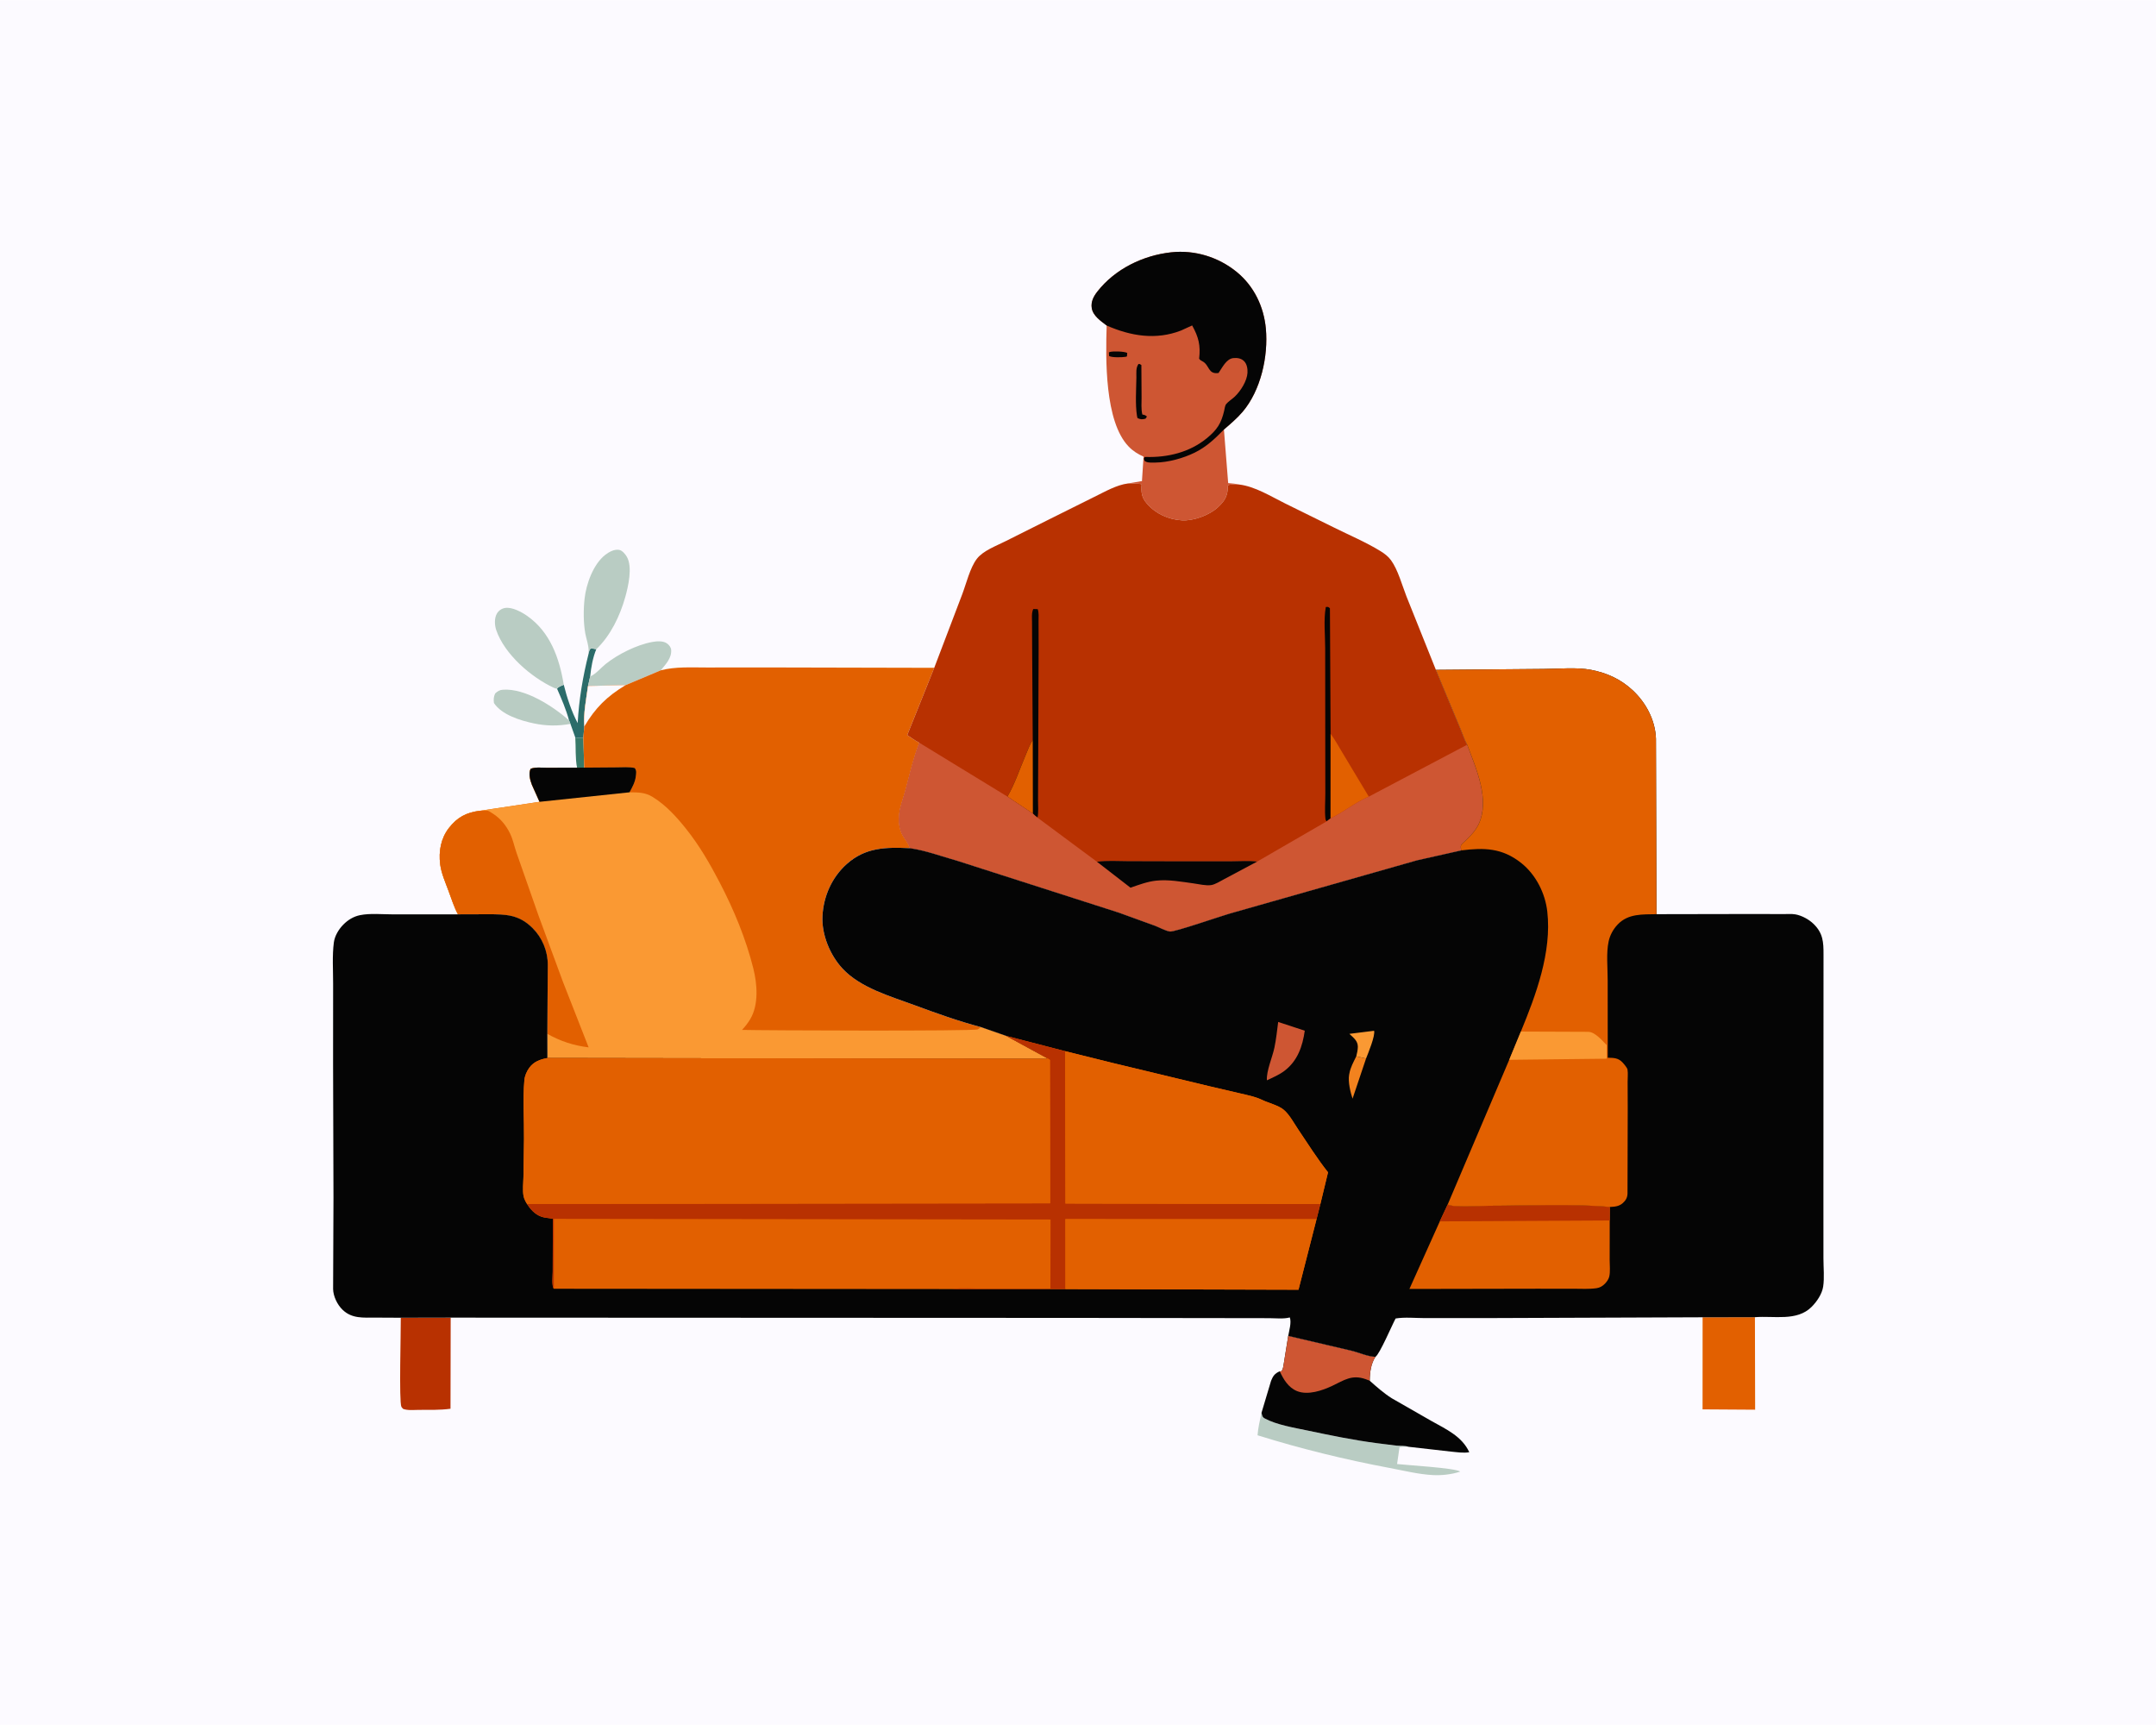
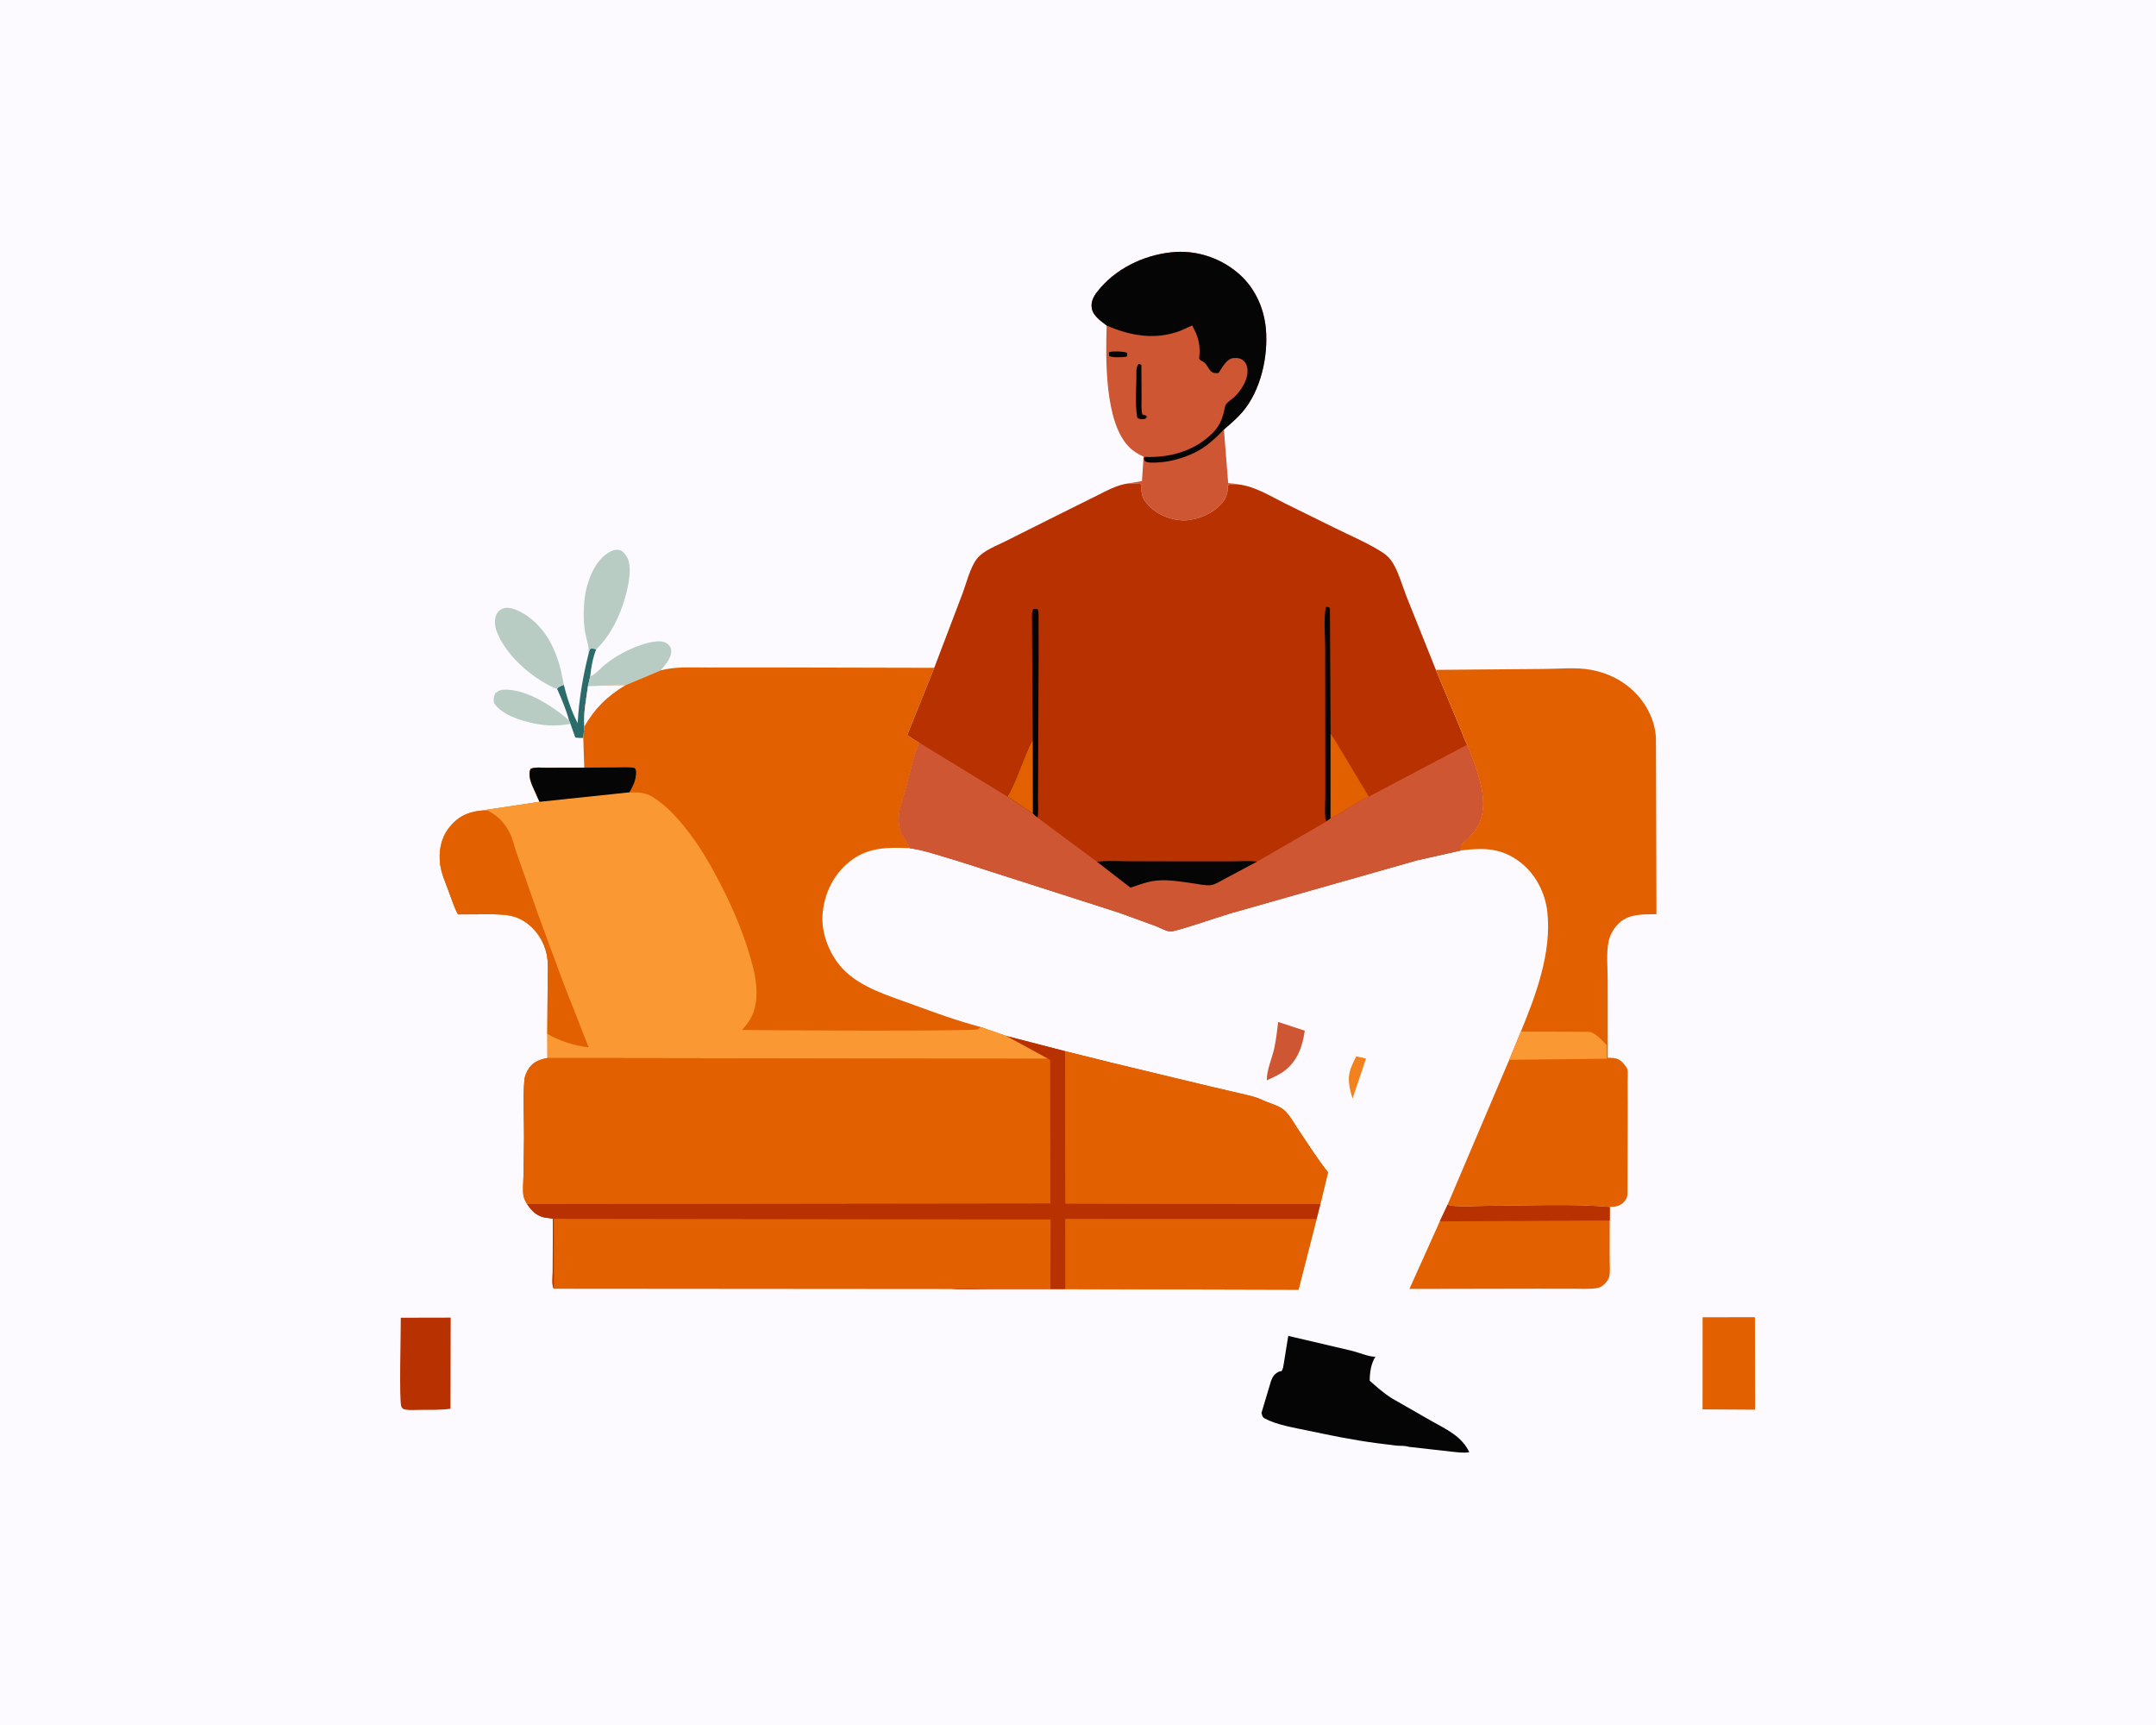
<svg xmlns="http://www.w3.org/2000/svg" version="1.1" style="display: block;" viewBox="0 0 2048 1638" width="1280" height="1024">
  <path transform="translate(0,0)" fill="rgb(252,250,255)" d="M -0 -0 L 2048 0 L 2048 1638 L -0 1638 L -0 -0 z" />
-   <path transform="translate(0,0)" fill="rgb(56,121,105)" d="M 546.466 700.276 C 549.134 700.668 551.393 700.923 554.077 700.594 L 554.973 728.87 L 548.155 728.947 C 546.306 719.761 547.119 709.644 546.466 700.276 z" />
  <path transform="translate(0,0)" fill="rgb(43,108,106)" d="M 559.142 620.549 C 559.582 618.523 559.746 616.947 561.375 615.5 L 566.426 616.42 C 563.182 624.119 561.417 633.966 560.618 642.275 L 558.559 651.353 C 556.904 663.537 554.037 677.624 555.052 689.794 L 554.077 700.594 C 551.393 700.923 549.134 700.668 546.466 700.276 L 541.872 687.323 L 540.506 683.942 C 537.817 673.833 533.371 663.522 529.158 653.944 C 530.645 651.867 533.209 651.223 535.526 650.197 C 538.427 661.967 543.028 675.902 548.725 686.598 C 549.953 664.273 553.675 642.204 559.142 620.549 z" />
  <path transform="translate(0,0)" fill="rgb(185,204,195)" d="M 541.872 687.323 C 529.947 689.536 518.813 689.355 506.936 686.843 C 494.347 684.181 476.556 678.752 469.182 667.5 C 468.803 663.952 468.861 661.784 470.322 658.5 C 472.727 656.303 474.462 655.105 477.797 654.881 C 499.005 653.458 525.194 670.545 540.506 683.942 L 541.872 687.323 z" />
  <path transform="translate(0,0)" fill="rgb(185,204,195)" d="M 560.618 642.275 C 565.936 640.111 570.845 634.032 575.397 630.404 C 587.008 621.149 604.853 612.234 619.522 609.554 C 623.988 608.738 630.184 608.239 633.946 611.204 C 635.764 612.637 637.377 614.715 637.55 617.089 C 638.116 624.889 632.247 630.903 627.659 636.476 L 594.304 650.523 L 558.559 651.353 L 560.618 642.275 z" />
  <path transform="translate(0,0)" fill="rgb(185,204,195)" d="M 529.158 653.944 C 527.898 653.801 527.095 653.523 525.928 652.979 C 504.419 642.954 479.349 621.335 471.414 598.372 C 469.804 593.714 469.412 586.929 472.044 582.5 C 473.736 579.652 476.565 577.749 479.821 577.235 C 486.533 576.174 495.638 581.15 501 584.94 C 522.738 600.308 531.401 625.044 535.526 650.197 C 533.209 651.223 530.645 651.867 529.158 653.944 z" />
  <path transform="translate(0,0)" fill="rgb(185,204,195)" d="M 559.142 620.549 L 559.116 617.577 C 559.133 612.153 556.923 606.751 555.971 601.406 C 554.128 591.058 554.153 578.844 555.306 568.365 C 556.834 554.461 563.524 535.72 574.884 526.835 C 578.443 524.051 583.662 521.14 588.37 522.119 C 591.203 522.708 594.023 526.202 595.405 528.554 C 601.053 538.162 596.797 556.742 593.913 567.005 C 588.908 584.821 579.963 603.539 566.426 616.42 L 561.375 615.5 C 559.746 616.947 559.582 618.523 559.142 620.549 z" />
-   <path transform="translate(0,0)" fill="rgb(185,204,195)" d="M 1387.12 1397.51 C 1379.19 1400.16 1369.76 1401.26 1361.4 1400.84 C 1347.48 1400.14 1333.67 1396.63 1320 1394.07 C 1277.81 1386.17 1235.54 1375.8 1194.55 1363.02 C 1195.06 1355.94 1196.81 1348.66 1198.3 1341.72 C 1199.05 1344.25 1198.9 1345.68 1201.37 1347.03 C 1212.66 1353.16 1229.49 1355.87 1242.12 1358.53 C 1264.09 1363.16 1285.6 1367.61 1307.91 1370.52 L 1326.5 1372.85 C 1330.34 1373.19 1334.44 1372.77 1338.13 1373.97 C 1335.2 1373.93 1332.28 1373.75 1329.4 1374.38 L 1327.1 1390.33 C 1336.19 1391.43 1382.01 1393.98 1387.12 1397.51 z" />
  <path transform="translate(0,0)" fill="rgb(184,49,1)" d="M 380.718 1251.38 L 428.102 1251.28 L 427.936 1337.81 C 418.101 1339.21 407.742 1338.82 397.811 1338.9 C 393.046 1338.94 387.497 1339.58 383 1338 C 382.43 1337.32 381.694 1336.76 381.291 1335.98 C 378.909 1331.35 380.89 1262.73 380.718 1251.38 z" />
  <path transform="translate(0,0)" fill="rgb(226,96,0)" d="M 1617.32 1250.95 L 1667.02 1250.87 L 1667.22 1338.73 L 1617.28 1338.41 L 1617.32 1250.95 z" />
  <path transform="translate(0,0)" fill="rgb(5,5,5)" d="M 1223.71 1268.62 L 1283.31 1282.57 C 1290.63 1284.31 1299.13 1288.22 1306.52 1288.52 C 1302.25 1295.01 1301.14 1303.57 1301.11 1311.21 C 1307.81 1317.16 1314.51 1323.1 1322.11 1327.9 L 1359.67 1349.41 C 1373.5 1357.19 1388.72 1363.95 1395.67 1379.08 C 1390.48 1380.15 1383.68 1379.02 1378.39 1378.54 L 1338.13 1373.97 C 1334.44 1372.77 1330.34 1373.19 1326.5 1372.85 L 1307.91 1370.52 C 1285.6 1367.61 1264.09 1363.16 1242.12 1358.53 C 1229.49 1355.87 1212.66 1353.16 1201.37 1347.03 C 1198.9 1345.68 1199.05 1344.25 1198.3 1341.72 L 1207.4 1311.29 C 1209.22 1306.72 1210.97 1304.24 1215.64 1302.25 L 1217.06 1302.27 C 1218.97 1300.23 1218.97 1297.47 1219.51 1294.75 L 1223.71 1268.62 z" />
-   <path transform="translate(0,0)" fill="rgb(206,86,51)" d="M 1223.71 1268.62 L 1283.31 1282.57 C 1290.63 1284.31 1299.13 1288.22 1306.52 1288.52 C 1302.25 1295.01 1301.14 1303.57 1301.11 1311.21 L 1297.15 1309.69 C 1284.15 1305.15 1276.9 1310.65 1265.46 1316.09 C 1256.04 1320.56 1242.4 1325.22 1232.09 1321.07 C 1223.82 1317.74 1219.18 1309.91 1215.64 1302.25 L 1217.06 1302.27 C 1218.97 1300.23 1218.97 1297.47 1219.51 1294.75 L 1223.71 1268.62 z" />
  <path transform="translate(0,0)" fill="rgb(206,86,51)" d="M 1051.23 308.977 C 1045.78 304.798 1038.28 299.812 1037.08 292.5 C 1036.09 286.449 1038.78 281.337 1042.39 276.73 C 1059.23 255.214 1085.78 242.359 1112.54 239.44 C 1134.91 237 1157.51 243.972 1174.88 258.205 C 1191.18 271.558 1200.51 290.999 1202.44 311.864 C 1204.87 338.137 1197.64 370.751 1180.26 391.061 C 1175.04 397.165 1168.7 402.523 1162.62 407.762 L 1166.65 458.641 C 1170.1 458.999 1173.71 459.147 1177.07 459.986 C 1175.44 459.973 1167.3 459.596 1166.5 460.859 C 1166.22 461.296 1166.3 463.784 1166.23 464.497 C 1165.54 472.345 1162.4 476.531 1156.71 481.77 C 1148.68 489.168 1133.57 494.681 1122.76 494.025 C 1109.99 493.249 1098.19 487.995 1089.7 478.397 C 1084.21 472.186 1083.94 467.482 1084.46 459.661 C 1080.25 458.896 1075.82 459.055 1071.55 458.963 L 1083.88 456.866 L 1084.75 456.803 L 1086.27 433.528 C 1080.77 430.994 1076.33 428.3 1072.11 423.925 C 1049.24 400.241 1050.24 340.584 1051.23 308.977 z" />
  <path transform="translate(0,0)" fill="rgb(5,5,5)" d="M 1053.36 334.5 L 1054.01 334.195 C 1057.05 333.151 1068.05 333.529 1070.76 335.002 L 1070.5 338.308 L 1069.25 338.697 C 1066.01 339.265 1056.08 339.528 1053.5 337.917 L 1053.36 334.5 z" />
  <path transform="translate(0,0)" fill="rgb(5,5,5)" d="M 1081.44 345.5 C 1082.84 345.466 1083.04 345.803 1084.2 346.5 L 1084.38 377.264 C 1084.4 382.523 1083.85 388.379 1085.11 393.5 C 1087.02 393.899 1088.11 394.052 1089.5 395.478 L 1088.09 397.5 C 1084.87 398.264 1083.54 398.244 1080.5 396.902 L 1080.01 394.757 C 1078.3 383.6 1079.3 369.851 1079.46 358.496 C 1079.53 353.894 1078.79 349.322 1081.44 345.5 z" />
  <path transform="translate(0,0)" fill="rgb(5,5,5)" d="M 1051.23 308.977 C 1045.78 304.798 1038.28 299.812 1037.08 292.5 C 1036.09 286.449 1038.78 281.337 1042.39 276.73 C 1059.23 255.214 1085.78 242.359 1112.54 239.44 C 1134.91 237 1157.51 243.972 1174.88 258.205 C 1191.18 271.558 1200.51 290.999 1202.44 311.864 C 1204.87 338.137 1197.64 370.751 1180.26 391.061 C 1175.04 397.165 1168.7 402.523 1162.62 407.762 C 1154.12 416.504 1145.85 424.336 1134.73 429.766 C 1123.85 435.081 1109.73 438.985 1097.61 439.141 C 1094.86 439.176 1091.39 439.459 1088.79 438.431 C 1086.94 437.697 1087.24 437.228 1086.52 435.5 C 1087.28 434.173 1086.9 433.764 1088.54 433.813 C 1109.21 434.426 1130.03 429.404 1146.37 416.023 C 1156.09 408.063 1160.07 401.874 1162.84 389.936 C 1163.25 388.132 1163.57 385.016 1164.77 383.573 C 1166.89 381 1170.45 378.848 1172.93 376.5 C 1178.48 371.229 1184.58 361.618 1185 353.881 C 1185.21 350.111 1184.52 345.566 1181.73 342.803 C 1178.98 340.081 1175.26 339.525 1171.5 339.921 C 1164.83 340.622 1160.9 349.243 1157.5 354.068 C 1147.2 355.527 1149.19 346.52 1142.07 342.882 C 1140.67 342.169 1140.05 341.838 1139.08 340.5 C 1140.52 327.742 1138.6 320.081 1132.43 308.904 L 1121.86 313.736 C 1098.04 322.995 1074.02 318.996 1051.23 308.977 z" />
  <path transform="translate(0,0)" fill="rgb(226,96,0)" d="M 627.659 636.476 C 641.807 632.802 656.988 633.82 671.497 633.788 L 725.31 633.73 L 887.434 634.101 L 861.804 697.955 C 865.537 700.481 869.231 703.256 873.273 705.263 C 867.546 719.936 864.064 735.751 859.937 750.964 C 857.976 758.194 854.802 766.092 854.114 773.556 C 853.525 779.948 854.009 785.537 856.562 791.5 C 858.075 795.034 863.992 802.141 864.086 805.382 C 841.518 804.411 822.176 804.502 804.286 820.5 C 790.175 833.119 782.23 851.106 781.271 869.9 C 780.375 887.445 788.464 907.032 800.329 919.765 C 817.321 938.001 845.357 945.901 868.244 954.34 C 889.297 962.103 910.042 969.578 931.76 975.326 L 955.909 983.727 L 994.952 1004.97 C 993.348 1005.64 994.137 1005.5 992.275 1005.43 L 519.993 1004.71 L 519.933 981.776 L 520.349 916.198 C 520.404 903.204 515.086 890.381 505.856 881.213 C 492.878 868.323 480.562 868.157 463.281 868.151 L 435.038 868.24 C 431.292 861.391 428.75 853.101 426.01 845.777 C 423.02 837.781 419.214 829.148 418.127 820.635 C 416.573 808.465 418.781 796.061 426.405 786.251 C 434.366 776.008 442.991 771.505 455.654 769.897 L 512.492 761.368 L 505.27 745.232 C 503.513 740.528 501.893 734.739 504 730.041 C 508.295 728.204 514.366 729.003 519 728.983 L 548.155 728.947 L 554.973 728.87 L 554.077 700.594 L 555.052 689.794 C 554.037 677.624 556.904 663.537 558.559 651.353 L 594.304 650.523 L 627.659 636.476 z" />
  <path transform="translate(0,0)" fill="rgb(252,250,255)" d="M 558.559 651.353 L 594.304 650.523 C 576.595 661.139 565.512 672.069 555.052 689.794 C 554.037 677.624 556.904 663.537 558.559 651.353 z" />
  <path transform="translate(0,0)" fill="rgb(250,153,51)" d="M 554.973 728.87 L 585.713 728.632 C 591.343 728.6 597.413 728.034 602.939 729.254 C 604.921 731.769 604.302 734.35 603.924 737.451 C 603.258 742.912 600.548 747.572 598.019 752.328 C 606.308 752.421 612.72 752.271 620.005 756.771 C 632.648 764.58 642.595 775.601 651.792 787.118 C 664.333 802.824 674.303 820.072 683.568 837.855 C 697.103 863.831 708.485 891.233 715.615 919.717 C 719.322 934.525 720.848 953.971 712.687 967.729 C 710.516 971.39 707.772 974.911 704.859 978.003 C 724.968 978.534 924.327 979.317 928.661 977.5 C 929.654 977.084 930.911 976.024 931.76 975.326 L 955.909 983.727 L 994.952 1004.97 C 993.348 1005.64 994.137 1005.5 992.275 1005.43 L 519.993 1004.71 L 519.933 981.776 L 520.349 916.198 C 520.404 903.204 515.086 890.381 505.856 881.213 C 492.878 868.323 480.562 868.157 463.281 868.151 L 435.038 868.24 C 431.292 861.391 428.75 853.101 426.01 845.777 C 423.02 837.781 419.214 829.148 418.127 820.635 C 416.573 808.465 418.781 796.061 426.405 786.251 C 434.366 776.008 442.991 771.505 455.654 769.897 L 512.492 761.368 L 505.27 745.232 C 503.513 740.528 501.893 734.739 504 730.041 C 508.295 728.204 514.366 729.003 519 728.983 L 548.155 728.947 L 554.973 728.87 z" />
  <path transform="translate(0,0)" fill="rgb(5,5,5)" d="M 554.973 728.87 L 585.713 728.632 C 591.343 728.6 597.413 728.034 602.939 729.254 C 604.921 731.769 604.302 734.35 603.924 737.451 C 603.258 742.912 600.548 747.572 598.019 752.328 L 512.492 761.368 L 505.27 745.232 C 503.513 740.528 501.893 734.739 504 730.041 C 508.295 728.204 514.366 729.003 519 728.983 L 548.155 728.947 L 554.973 728.87 z" />
  <path transform="translate(0,0)" fill="rgb(226,96,0)" d="M 455.654 769.897 L 462.344 769.661 C 464.078 769.727 465.59 770.938 467 771.828 L 468.049 772.478 C 475.422 777.145 480.724 783.693 484.521 791.5 C 487.413 797.444 488.566 804.006 490.792 810.201 L 511.51 869.305 L 534.756 932.36 L 559.141 994.582 C 544.881 992.835 532.533 988.824 519.933 981.776 L 520.349 916.198 C 520.404 903.204 515.086 890.381 505.856 881.213 C 492.878 868.323 480.562 868.157 463.281 868.151 L 435.038 868.24 C 431.292 861.391 428.75 853.101 426.01 845.777 C 423.02 837.781 419.214 829.148 418.127 820.635 C 416.573 808.465 418.781 796.061 426.405 786.251 C 434.366 776.008 442.991 771.505 455.654 769.897 z" />
  <path transform="translate(0,0)" fill="rgb(184,49,1)" d="M 887.434 634.101 L 913.999 564.314 C 917.827 554.262 921.484 538.85 927.974 530.5 C 934.012 522.732 946.298 518.329 955 513.919 L 996.642 493.072 L 1039.69 471.637 C 1049.65 466.787 1060.47 460.415 1071.55 458.963 C 1075.82 459.055 1080.25 458.896 1084.46 459.661 C 1083.94 467.482 1084.21 472.186 1089.7 478.397 C 1098.19 487.995 1109.99 493.249 1122.76 494.025 C 1133.57 494.681 1148.68 489.168 1156.71 481.77 C 1162.4 476.531 1165.54 472.345 1166.23 464.497 C 1166.3 463.784 1166.22 461.296 1166.5 460.859 C 1167.3 459.596 1175.44 459.973 1177.07 459.986 C 1192.34 461.858 1207.15 471.264 1220.79 477.988 L 1266.69 500.61 C 1281.38 507.959 1297.53 514.715 1311.47 523.337 C 1315.25 525.671 1318.74 528.327 1321.37 531.954 C 1327.95 541.023 1331.87 555.705 1336.01 566.273 L 1363.97 636.046 L 1386.82 690.875 C 1389.17 696.19 1390.91 702.06 1393.7 707.121 C 1402.01 729.519 1415.74 759.319 1404.46 782.864 C 1401.77 788.477 1397.39 793.153 1393.02 797.494 C 1391.86 798.651 1388.49 801.257 1387.9 802.5 C 1387.3 803.766 1387.77 806.192 1388.06 807.516 L 1346 816.949 L 1167.97 867.56 C 1159.29 870.05 1115.74 885.116 1111.43 884.57 C 1107.36 884.053 1101.16 880.622 1097.18 879.1 L 1062.61 866.568 L 909.259 817.364 C 894.771 813.312 879.679 807.68 864.821 805.483 L 864.086 805.382 C 863.992 802.141 858.075 795.034 856.562 791.5 C 854.009 785.537 853.525 779.948 854.114 773.556 C 854.802 766.092 857.976 758.194 859.937 750.964 C 864.064 735.751 867.546 719.936 873.273 705.263 C 869.231 703.256 865.537 700.481 861.804 697.955 L 887.434 634.101 z" />
  <path transform="translate(0,0)" fill="rgb(5,5,5)" d="M 1260.12 779.985 C 1259.64 779.17 1259.16 778.452 1259.05 777.484 C 1258.19 769.835 1258.95 761.189 1258.93 753.455 L 1258.88 701.724 L 1258.8 615.411 C 1258.79 603.099 1257.21 588.422 1259.39 576.356 C 1261.67 576.077 1261.49 576.088 1263.31 577.5 L 1263.95 696.889 L 1263.93 777.119 L 1260.12 779.985 z" />
  <path transform="translate(0,0)" fill="rgb(226,96,0)" d="M 1263.95 696.889 C 1268.34 702.407 1271.6 708.991 1275.34 714.979 L 1300.23 756.448 C 1287.19 761.959 1276.47 771.023 1263.93 777.119 L 1263.95 696.889 z" />
  <path transform="translate(0,0)" fill="rgb(5,5,5)" d="M 981.011 702.684 L 980.456 616.239 L 980.345 591.074 C 980.35 586.942 979.708 582.049 981.5 578.244 L 985.719 578.353 C 987.018 581.882 986.491 586.331 986.511 590.077 L 986.605 614.462 L 986.171 727.624 L 986.029 759.607 C 986.003 764.859 986.63 771.294 985.517 776.372 C 983.922 775.243 982.551 773.909 981.134 772.572 L 956.929 756.387 C 963.941 744.549 968.712 729.899 974.177 717.189 C 976.28 712.3 977.999 707.092 981.011 702.684 z" />
  <path transform="translate(0,0)" fill="rgb(226,96,0)" d="M 956.929 756.387 C 963.941 744.549 968.712 729.899 974.177 717.189 C 976.28 712.3 977.999 707.092 981.011 702.684 L 981.134 772.572 L 956.929 756.387 z" />
  <path transform="translate(0,0)" fill="rgb(206,86,51)" d="M 864.086 805.382 C 863.992 802.141 858.075 795.034 856.562 791.5 C 854.009 785.537 853.525 779.948 854.114 773.556 C 854.802 766.092 857.976 758.194 859.937 750.964 C 864.064 735.751 867.546 719.936 873.273 705.263 L 956.929 756.387 L 981.134 772.572 C 982.551 773.909 983.922 775.243 985.517 776.372 L 1042.01 818.291 C 1051.45 816.956 1061.7 817.713 1071.25 817.735 L 1125 817.875 L 1170.16 817.836 C 1177.95 817.828 1186.48 817.127 1194.15 818.148 L 1260.12 779.985 L 1263.93 777.119 C 1276.47 771.023 1287.19 761.959 1300.23 756.448 L 1393.7 707.121 C 1402.01 729.519 1415.74 759.319 1404.46 782.864 C 1401.77 788.477 1397.39 793.153 1393.02 797.494 C 1391.86 798.651 1388.49 801.257 1387.9 802.5 C 1387.3 803.766 1387.77 806.192 1388.06 807.516 L 1346 816.949 L 1167.97 867.56 C 1159.29 870.05 1115.74 885.116 1111.43 884.57 C 1107.36 884.053 1101.16 880.622 1097.18 879.1 L 1062.61 866.568 L 909.259 817.364 C 894.771 813.312 879.679 807.68 864.821 805.483 L 864.086 805.382 z" />
  <path transform="translate(0,0)" fill="rgb(5,5,5)" d="M 1042.01 818.291 C 1051.45 816.956 1061.7 817.713 1071.25 817.735 L 1125 817.875 L 1170.16 817.836 C 1177.95 817.828 1186.48 817.127 1194.15 818.148 L 1162.78 834.854 C 1159.3 836.652 1154.32 839.887 1150.5 840.454 C 1145.48 841.2 1138.98 839.553 1133.96 838.874 C 1122.31 837.297 1110.1 834.97 1098.3 836.222 C 1089.93 837.11 1081.78 840.198 1073.86 842.924 L 1042.01 818.291 z" />
-   <path transform="translate(0,0)" fill="rgb(5,5,5)" d="M 1363.97 636.046 L 1466.06 635.168 C 1480.22 635.165 1497.58 633.316 1511.46 636.03 C 1526.41 638.955 1539.24 644.725 1550.57 655.131 C 1563.47 666.987 1572.36 683.682 1573 701.381 L 1573.47 868.087 L 1668.59 867.913 L 1693.66 868.007 C 1697.42 868.029 1701.87 867.623 1705.55 868.288 C 1711.64 869.388 1718.39 873.093 1722.81 877.419 C 1731.73 886.148 1732.21 894.632 1732.17 906.328 L 1732.08 1133.31 L 1732.1 1194.92 C 1732.09 1203.37 1733.12 1213.65 1731.82 1221.91 C 1730.71 1228.97 1725.82 1236.09 1720.86 1241.07 C 1706.9 1255.07 1684.91 1249.34 1667.02 1250.87 L 1617.32 1250.95 L 1412.58 1251.71 L 1353.56 1251.72 C 1344.76 1251.73 1334.26 1250.64 1325.7 1252.1 C 1322.44 1258.03 1310.46 1286.29 1306.52 1288.52 C 1299.13 1288.22 1290.63 1284.31 1283.31 1282.57 L 1223.71 1268.62 C 1224.55 1263.53 1226.95 1255.98 1225.21 1251.1 C 1219.32 1252.69 1211.9 1251.83 1205.8 1251.79 L 1171.03 1251.74 L 1025.96 1251.54 L 428.102 1251.28 L 380.718 1251.38 L 356.607 1251.26 C 345.221 1251.23 334.298 1252.44 325.385 1243.8 C 320.403 1238.98 316.559 1231.04 316.424 1224.11 L 316.771 1137.56 L 316.394 1009.7 L 316.433 934.071 C 316.463 921.375 315.482 907.565 317.122 895 C 317.938 888.751 321.648 882.573 326.003 878.111 C 330.421 873.586 335.758 870.291 342.013 869.013 C 351.564 867.063 363.307 868.265 373.177 868.265 L 435.038 868.24 L 463.281 868.151 C 480.562 868.157 492.878 868.323 505.856 881.213 C 515.086 890.381 520.404 903.204 520.349 916.198 L 519.933 981.776 L 519.993 1004.71 L 992.275 1005.43 C 994.137 1005.5 993.348 1005.64 994.952 1004.97 L 955.909 983.727 L 931.76 975.326 C 910.042 969.578 889.297 962.103 868.244 954.34 C 845.357 945.901 817.321 938.001 800.329 919.765 C 788.464 907.032 780.375 887.445 781.271 869.9 C 782.23 851.106 790.175 833.119 804.286 820.5 C 822.176 804.502 841.518 804.411 864.086 805.382 L 864.821 805.483 C 879.679 807.68 894.771 813.312 909.259 817.364 L 1062.61 866.568 L 1097.18 879.1 C 1101.16 880.622 1107.36 884.053 1111.43 884.57 C 1115.74 885.116 1159.29 870.05 1167.97 867.56 L 1346 816.949 L 1388.06 807.516 C 1387.77 806.192 1387.3 803.766 1387.9 802.5 C 1388.49 801.257 1391.86 798.651 1393.02 797.494 C 1397.39 793.153 1401.77 788.477 1404.46 782.864 C 1415.74 759.319 1402.01 729.519 1393.7 707.121 C 1390.91 702.06 1389.17 696.19 1386.82 690.875 L 1363.97 636.046 z" />
  <path transform="translate(0,0)" fill="rgb(242,130,30)" d="M 1288.34 1003.1 L 1297.62 1005.19 L 1284.8 1043.31 C 1282.71 1037.08 1280.43 1027.19 1281.53 1020.73 L 1281.77 1019.5 C 1282.8 1013.62 1285.72 1008.41 1288.34 1003.1 z" />
-   <path transform="translate(0,0)" fill="rgb(250,153,51)" d="M 1281.76 981.748 L 1305.28 978.817 C 1306.45 983.671 1299.68 999.954 1297.62 1005.19 L 1288.34 1003.1 C 1289.04 1000.14 1289.79 997.113 1289.82 994.059 C 1289.87 988.316 1285.6 985.418 1281.76 981.748 z" />
  <path transform="translate(0,0)" fill="rgb(206,86,51)" d="M 1203.43 1025.87 C 1202.82 1017.03 1208.74 1003.8 1210.6 994.755 C 1212.25 986.761 1213.12 978.546 1214.15 970.453 L 1239.41 978.748 C 1237.32 993.519 1232.64 1007.26 1220.34 1016.71 C 1215.33 1020.56 1209.13 1023.21 1203.43 1025.87 z" />
  <path transform="translate(0,0)" fill="rgb(226,96,0)" d="M 1367.67 1159.86 L 1375.15 1143.86 C 1381 1147 1406.47 1145.05 1414.18 1145.04 C 1452.03 1145.02 1491.48 1142.88 1529.18 1146.17 L 1529.09 1159.02 L 1529.04 1196.82 C 1529.02 1201.68 1529.78 1207.93 1528.58 1212.54 C 1527.95 1214.95 1526.21 1217.32 1524.5 1219.08 C 1522.26 1221.39 1519.68 1222.88 1516.5 1223.33 C 1509.47 1224.33 1501.95 1223.84 1494.86 1223.84 L 1459.61 1223.82 L 1338.82 1224.04 L 1367.67 1159.86 z" />
  <path transform="translate(0,0)" fill="rgb(184,49,1)" d="M 1367.67 1159.86 L 1375.15 1143.86 C 1381 1147 1406.47 1145.05 1414.18 1145.04 C 1452.03 1145.02 1491.48 1142.88 1529.18 1146.17 L 1529.09 1159.02 L 1367.67 1159.86 z" />
  <path transform="translate(0,0)" fill="rgb(226,96,0)" d="M 1363.97 636.046 L 1466.06 635.168 C 1480.22 635.165 1497.58 633.316 1511.46 636.03 C 1526.41 638.955 1539.24 644.725 1550.57 655.131 C 1563.47 666.987 1572.36 683.682 1573 701.381 L 1573.47 868.087 C 1560.19 868.38 1546.63 867.375 1536.63 877.9 C 1532.42 882.326 1529.37 887.904 1528.06 893.889 C 1525.62 905.047 1527.2 919.453 1527.15 930.911 L 1527.2 1004.43 C 1532.76 1004.57 1537.04 1004.47 1541.16 1008.81 C 1542.38 1010.1 1545.68 1013.9 1545.98 1015.67 C 1546.56 1019.17 1546.07 1023.72 1546.1 1027.31 L 1546.19 1052.41 L 1545.98 1133.5 C 1545.86 1137.29 1544.3 1140.01 1541.49 1142.5 C 1537.93 1145.67 1533.74 1145.98 1529.18 1146.17 C 1491.48 1142.88 1452.03 1145.02 1414.18 1145.04 C 1406.47 1145.05 1381 1147 1375.15 1143.86 L 1433.63 1006.39 L 1444.68 979.576 C 1459.12 944.604 1474.13 904.146 1469.79 865.656 C 1467.83 848.167 1458.9 830.509 1445.03 819.484 C 1426.97 805.126 1409.87 804.8 1388.06 807.516 C 1387.77 806.192 1387.3 803.766 1387.9 802.5 C 1388.49 801.257 1391.86 798.651 1393.02 797.494 C 1397.39 793.153 1401.77 788.477 1404.46 782.864 C 1415.74 759.319 1402.01 729.519 1393.7 707.121 C 1390.91 702.06 1389.17 696.19 1386.82 690.875 L 1363.97 636.046 z" />
  <path transform="translate(0,0)" fill="rgb(250,153,51)" d="M 1444.68 979.576 L 1508.54 979.819 C 1515.08 979.822 1522 988.182 1526.23 992.464 L 1526.25 1005.35 L 1433.63 1006.39 L 1444.68 979.576 z" />
  <path transform="translate(0,0)" fill="rgb(226,96,0)" d="M 955.909 983.727 L 1011.82 998.202 L 1056.77 1009.36 L 1147.67 1031.23 L 1178.77 1038.48 C 1185.35 1040.05 1192.19 1041.34 1198.33 1044.26 C 1204.36 1047.18 1214.09 1049.58 1219.06 1053.57 C 1224.65 1058.04 1229.21 1066.66 1233.2 1072.58 C 1242.41 1086.23 1251.28 1100.36 1261.5 1113.27 L 1254.22 1143.43 L 1250.58 1157.79 L 1233.45 1224.78 L 1012.05 1224.17 L 903.971 1224.16 L 526.079 1223.86 C 523.936 1221 525.007 1211.65 525.014 1207.74 L 525.179 1157.39 L 516.858 1156.11 C 510.076 1154.75 505.085 1149.99 501.366 1144.44 L 500.617 1143.31 L 499.496 1141.39 L 499.034 1140.5 C 498.245 1139.01 497.689 1137.67 497.356 1136 C 496.259 1130.5 497.117 1123.38 497.22 1117.76 L 497.752 1081.57 C 497.956 1063.27 496.484 1043.9 498.11 1025.74 C 498.491 1021.5 500.376 1017.21 502.898 1013.8 C 507.105 1008.12 513.255 1005.89 519.993 1004.71 L 992.275 1005.43 C 994.137 1005.5 993.348 1005.64 994.952 1004.97 L 955.909 983.727 z" />
  <path transform="translate(0,0)" fill="rgb(184,49,1)" d="M 955.909 983.727 L 1011.82 998.202 L 1012.07 1142.92 L 1254.22 1143.43 L 1250.58 1157.79 L 1012.04 1157.73 L 1012.05 1224.17 L 903.971 1224.16 C 913.883 1222.84 924.994 1223.81 935.026 1223.82 L 997.78 1223.88 L 997.924 1158.07 L 526.098 1157.45 L 526.079 1223.86 C 523.936 1221 525.007 1211.65 525.014 1207.74 L 525.179 1157.39 L 516.858 1156.11 C 510.076 1154.75 505.085 1149.99 501.366 1144.44 L 500.617 1143.31 L 997.552 1142.7 L 997.332 1006.53 L 994.952 1004.97 L 955.909 983.727 z" />
  <path transform="translate(0,0)" fill="rgb(226,96,0)" d="M 1012.05 1224.17 L 1012.04 1157.73 L 1250.58 1157.79 L 1233.45 1224.78 L 1012.05 1224.17 z" />
  <path transform="translate(0,0)" fill="rgb(226,96,0)" d="M 1011.82 998.202 L 1056.77 1009.36 L 1147.67 1031.23 L 1178.77 1038.48 C 1185.35 1040.05 1192.19 1041.34 1198.33 1044.26 C 1204.36 1047.18 1214.09 1049.58 1219.06 1053.57 C 1224.65 1058.04 1229.21 1066.66 1233.2 1072.58 C 1242.41 1086.23 1251.28 1100.36 1261.5 1113.27 L 1254.22 1143.43 L 1012.07 1142.92 L 1011.82 998.202 z" />
  <path transform="translate(0,0)" fill="rgb(226,96,0)" d="M 519.993 1004.71 L 992.275 1005.43 C 994.137 1005.5 993.348 1005.64 994.952 1004.97 L 997.332 1006.53 L 997.552 1142.7 L 500.617 1143.31 L 499.496 1141.39 L 499.034 1140.5 C 498.245 1139.01 497.689 1137.67 497.356 1136 C 496.259 1130.5 497.117 1123.38 497.22 1117.76 L 497.752 1081.57 C 497.956 1063.27 496.484 1043.9 498.11 1025.74 C 498.491 1021.5 500.376 1017.21 502.898 1013.8 C 507.105 1008.12 513.255 1005.89 519.993 1004.71 z" />
</svg>